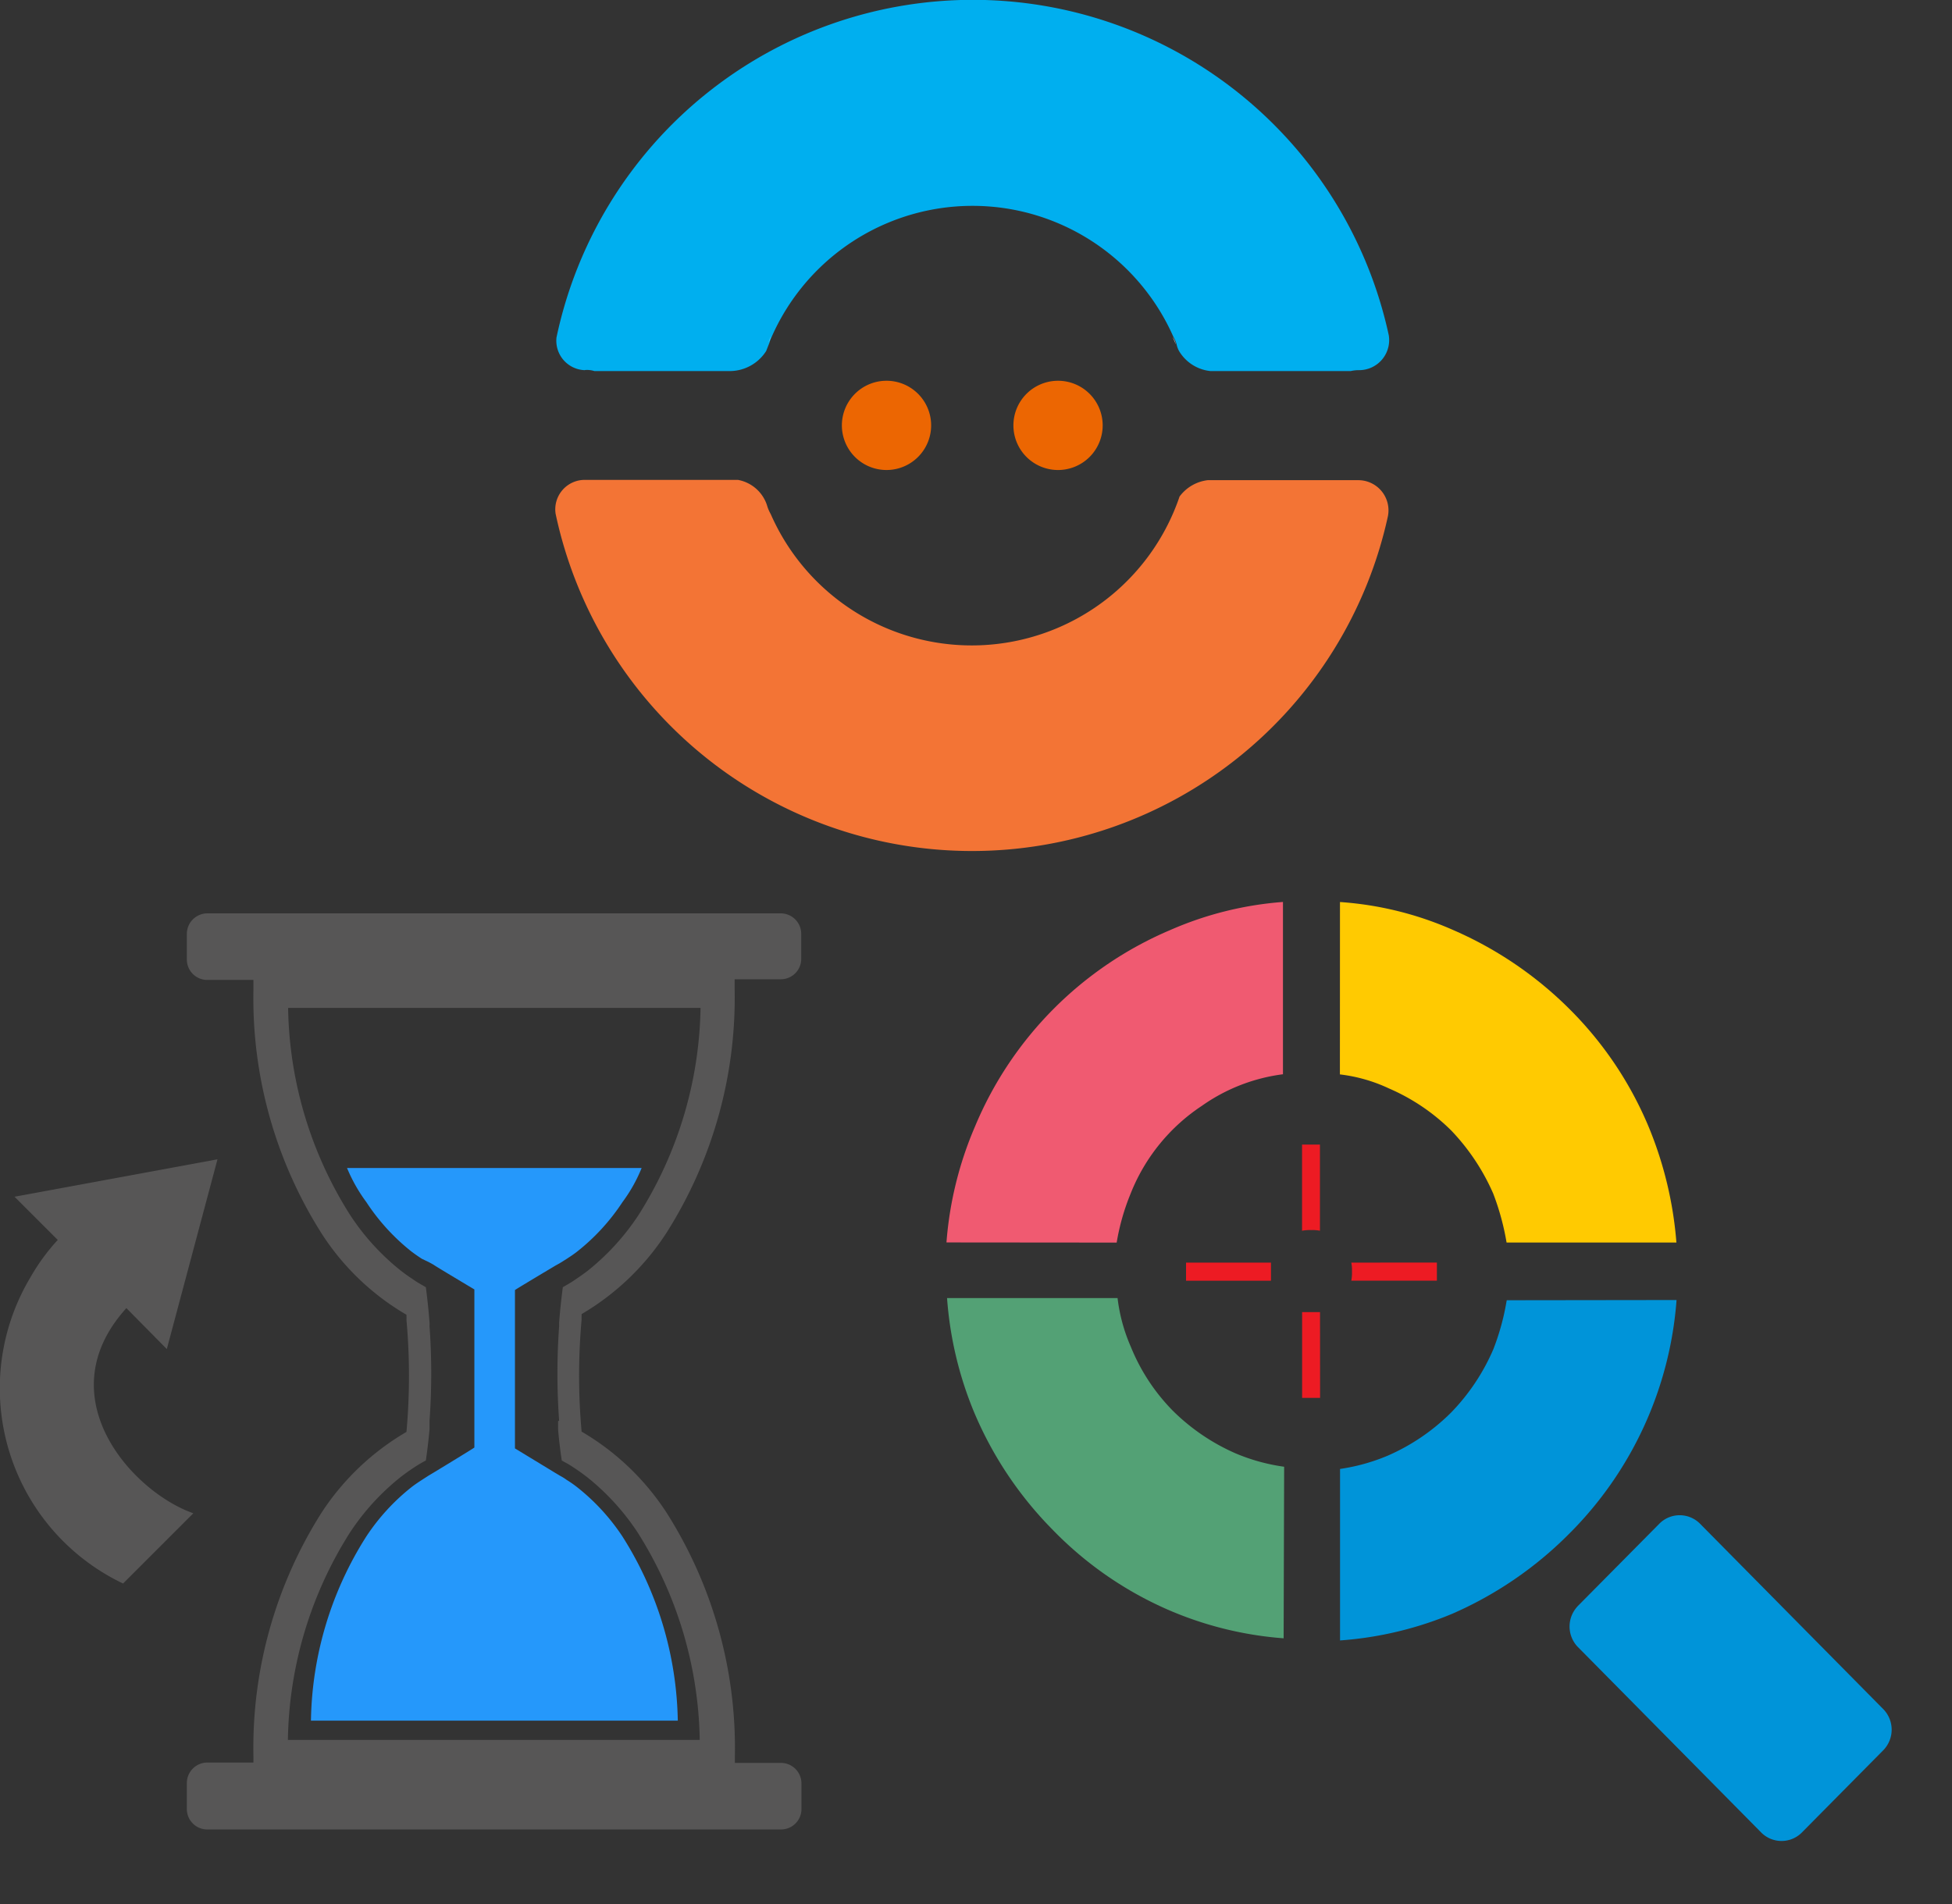
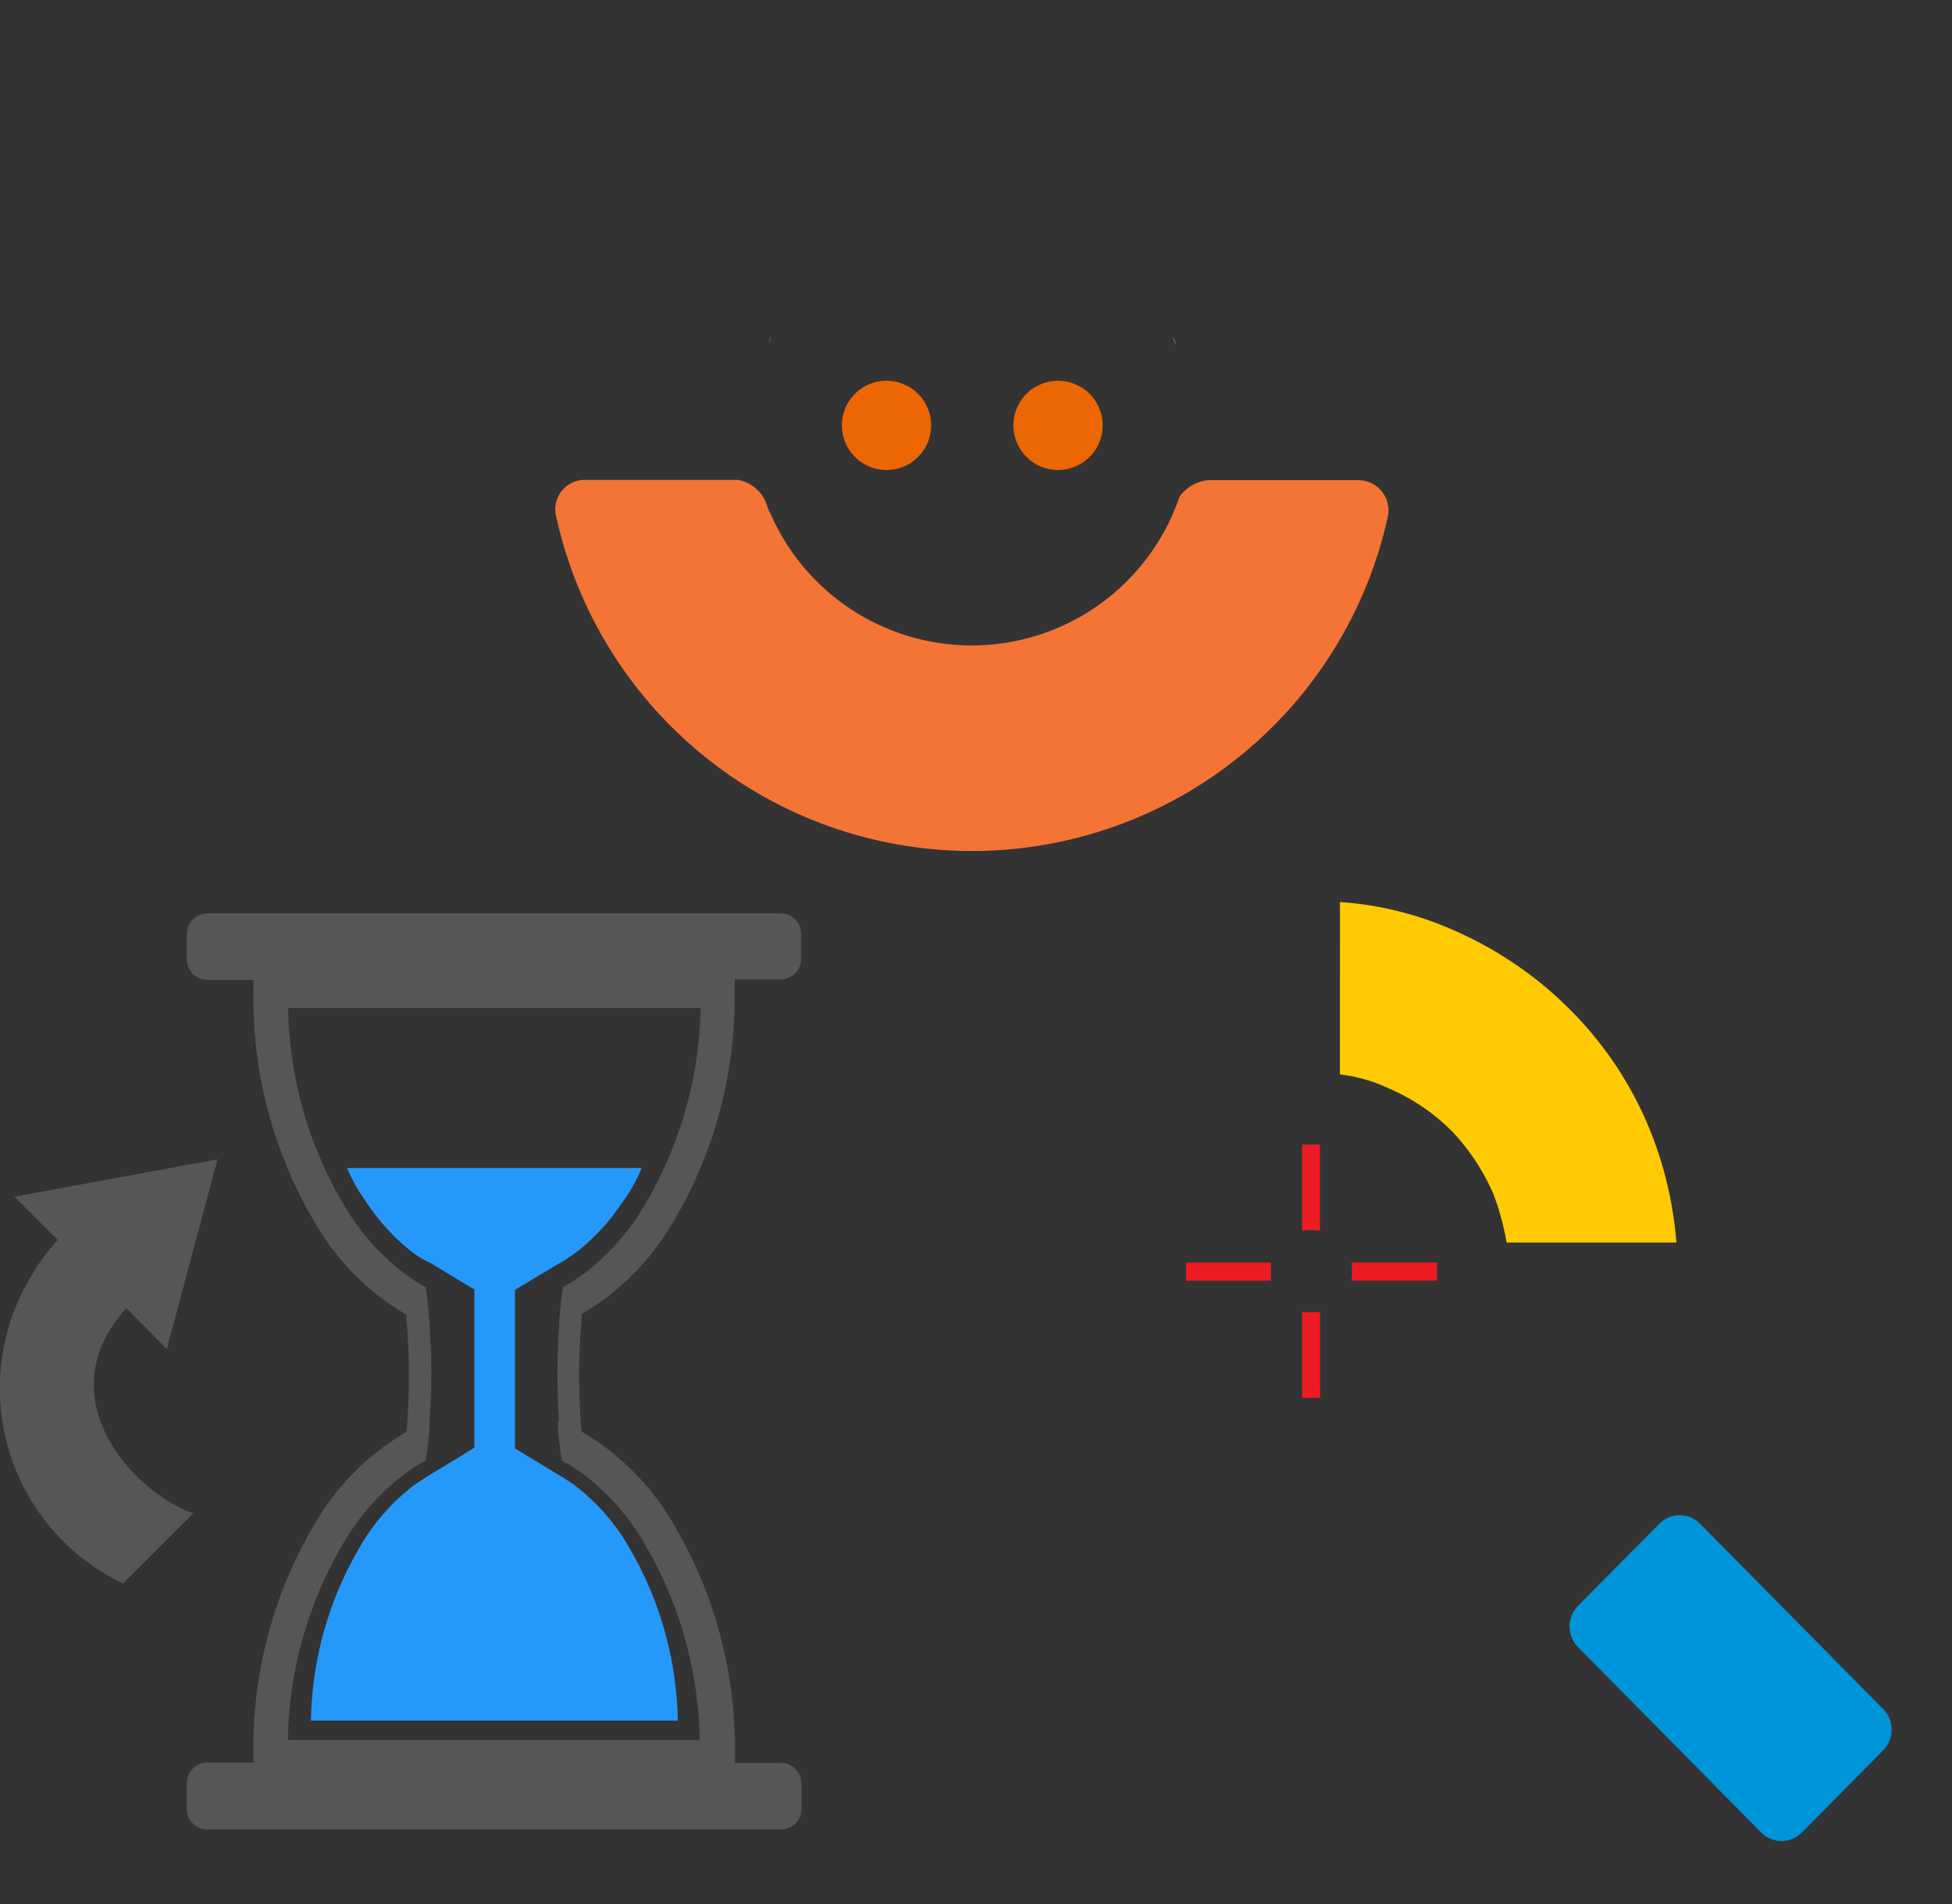
<svg xmlns="http://www.w3.org/2000/svg" width="26.504" height="25.859" viewBox="0 0 26.504 25.859">
  <rect x="0" y="0" width="26.504" height="25.859" fill="#333333" stroke="none" />
  <g data-name="Group 144052">
    <g data-name="Layer 2">
      <g data-name="Layer 1">
        <path data-name="Path 22416" d="M115.846 116.432v.246h-1.162a.609.609 0 0 0 .009-.127.526.526 0 0 0-.009-.118zm-1.586 1.838h-.244v-1.165h.243zm-.667-1.591h-1.153v-.246h1.153zm.422-.675v-1.174h.243V116a.509.509 0 0 0-.117-.009.59.59 0 0 0-.125.009z" transform="translate(-96.336 -99.286)" style="fill-rule:evenodd;fill:#ed1b23" />
-         <path data-name="Path 22417" d="M174.8 173.2a5.007 5.007 0 0 1-1.469 3.185 5.117 5.117 0 0 1-1.577 1.076 4.843 4.843 0 0 1-1.523.362v-2.329a2.644 2.644 0 0 0 .649-.181 2.807 2.807 0 0 0 .856-.582 2.839 2.839 0 0 0 .577-.864 3.284 3.284 0 0 0 .181-.664z" transform="translate(-152.036 -155.545)" style="fill:#0094d9;fill-rule:evenodd" />
        <path data-name="Path 22418" d="M170.22 23.75a4.567 4.567 0 0 1 1.541.382 5.119 5.119 0 0 1 1.577 1.073 4.945 4.945 0 0 1 1.072 1.595 5.158 5.158 0 0 1 .378 1.574h-2.306a3.453 3.453 0 0 0-.181-.664 2.941 2.941 0 0 0-.568-.855 2.741 2.741 0 0 0-.847-.573 2.154 2.154 0 0 0-.667-.191z" transform="translate(-152.026 -11.5)" style="fill:#ffca01;fill-rule:evenodd" />
-         <path data-name="Path 22419" d="M22.5 28.334a4.921 4.921 0 0 1 .388-1.576 4.98 4.98 0 0 1 2.649-2.666 4.683 4.683 0 0 1 1.532-.382v2.34a2.446 2.446 0 0 0-1.1.428A2.555 2.555 0 0 0 25 27.672a3.068 3.068 0 0 0-.189.664z" transform="translate(-9.649 -11.461)" style="fill:#f05a71;fill-rule:evenodd" />
-         <path data-name="Path 22420" d="M27.29 177.1a4.842 4.842 0 0 1-1.577-.391 4.924 4.924 0 0 1-1.568-1.092 5.06 5.06 0 0 1-1.063-1.6 4.974 4.974 0 0 1-.362-1.538h2.315a2.334 2.334 0 0 0 .181.664 2.66 2.66 0 0 0 .567.864 2.807 2.807 0 0 0 .856.582 2.6 2.6 0 0 0 .658.181z" transform="translate(-9.861 -154.851)" style="fill:#53a175;fill-rule:evenodd" />
        <path data-name="Path 22421" d="m256.518 255.217 1.117-1.128a.389.389 0 0 1 .541 0l2.5 2.53a.4.4 0 0 1 0 .546l-1.117 1.129a.389.389 0 0 1-.541 0l-2.5-2.53a.4.4 0 0 1 0-.546z" transform="translate(-235.099 -233.402)" style="fill:#0094d9;fill-rule:evenodd" />
      </g>
    </g>
-     <path data-name="Path 22422" d="M32.066 5.031a.339.339 0 0 1 .126.014h1.856a.587.587 0 0 0 .477-.272l.045-.115a.422.422 0 0 1 .03-.078 2.98 2.98 0 0 1 5.454 0 .363.363 0 0 1 .043.1.356.356 0 0 0 .031.088.563.563 0 0 0 .427.277h1.908a.5.5 0 0 1 .115-.012.408.408 0 0 0 .4-.477 5.778 5.778 0 0 0-11.3.033.4.4 0 0 0 .384.444z" transform="translate(-24.122 -.006)" style="fill:#00afef;fill-rule:evenodd" />
    <path data-name="Path 22423" d="M42.506 27.325h-2.045a.558.558 0 0 0-.382.222 2.98 2.98 0 0 1-5.551.239.556.556 0 0 1-.052-.124.511.511 0 0 0-.394-.341h-2.075a.4.4 0 0 0-.4.46 5.78 5.78 0 0 0 11.3.038.41.41 0 0 0-.4-.494z" transform="translate(-24.063 -20.804)" style="fill:#f37435;fill-rule:evenodd" />
    <path data-name="Path 22424" d="M58.286 21.68a.606.606 0 1 0 .606.606.606.606 0 0 0-.606-.606z" transform="translate(-43.92 -16.509)" style="fill:#ec6602;fill-rule:evenodd" />
    <path data-name="Path 22425" d="M48.516 21.68a.606.606 0 1 0 .435.174.606.606 0 0 0-.435-.174z" transform="translate(-36.489 -16.509)" style="fill:#ec6602;fill-rule:evenodd" />
    <path data-name="Path 22426" d="m66.75 19.19.043.1a.363.363 0 0 0-.043-.1z" transform="translate(-50.827 -14.613)" style="fill:#fff;fill-rule:evenodd" />
    <path data-name="Path 22427" d="m43.75 19.249.033-.079a.422.422 0 0 0-.033.079z" transform="translate(-33.314 -14.598)" style="fill:#fff;fill-rule:evenodd" />
    <path data-name="Path 22434" d="M15.681 58.892v.119c.012.143.029.284.05.42l.091.05a2.877 2.877 0 0 1 .255.177 3.24 3.24 0 0 1 .682.747 5.427 5.427 0 0 1 .845 2.82h-5.592a5.406 5.406 0 0 1 .845-2.82 3.24 3.24 0 0 1 .682-.747 2.875 2.875 0 0 1 .255-.177c.031-.017.06-.036.091-.05.021-.138.036-.277.05-.42v-.119a8.954 8.954 0 0 0 0-1.288.353.353 0 0 0 0-.05 8.775 8.775 0 0 0-.05-.477l-.074-.043q-.053-.03-.1-.064a2.264 2.264 0 0 1-.162-.115 3.209 3.209 0 0 1-.689-.754 5.4 5.4 0 0 1-.845-2.817h5.6a5.418 5.418 0 0 1-.845 2.817 3.259 3.259 0 0 1-.689.754 3.227 3.227 0 0 1-.162.115q-.05.035-.1.064l-.074.043a8.772 8.772 0 0 0-.05.477v.05a8.943 8.943 0 0 0 0 1.288zM16 57.461v-.019a3.457 3.457 0 0 0 1.15-1.1 5.964 5.964 0 0 0 .928-3.311v-.136h.627a.277.277 0 0 0 .277-.277v-.339a.279.279 0 0 0-.274-.279h-7.791a.279.279 0 0 0-.277.279v.348a.277.277 0 0 0 .277.277h.627v.136a5.964 5.964 0 0 0 .928 3.311 3.411 3.411 0 0 0 1.15 1.1v.019a.356.356 0 0 1 0 .05 8.529 8.529 0 0 1 0 1.522 3.454 3.454 0 0 0-1.155 1.1 5.964 5.964 0 0 0-.923 3.306v.084h-.627a.279.279 0 0 0-.277.279v.353a.277.277 0 0 0 .277.277h7.791a.277.277 0 0 0 .277-.277v-.348a.279.279 0 0 0-.277-.279h-.627v-.088a5.964 5.964 0 0 0-.928-3.311 3.454 3.454 0 0 0-1.153-1.1 8.526 8.526 0 0 1 0-1.522.355.355 0 0 1 0-.045z" transform="translate(-8.103 -39.596)" style="fill:#575656;fill-rule:evenodd" />
    <path data-name="Path 22435" d="M19.919 70.288v-2.147s-.549-.327-.549-.332l-.064-.036-.1-.048a2.254 2.254 0 0 1-.143-.1 2.832 2.832 0 0 1-.611-.67 2.178 2.178 0 0 1-.262-.463h4a2.073 2.073 0 0 1-.26.463 2.839 2.839 0 0 1-.613.67c-.045.036-.1.072-.143.1l-.091.057-.064.036s-.549.327-.549.332v2.15l.549.334.064.038a.718.718 0 0 1 .091.057 1.433 1.433 0 0 1 .143.1 2.863 2.863 0 0 1 .613.668 4.817 4.817 0 0 1 .751 2.5H17.7a4.793 4.793 0 0 1 .751-2.5 2.863 2.863 0 0 1 .611-.668c.048-.038.1-.072.143-.1l.093-.06.064-.038s.557-.338.557-.343z" transform="translate(-13.478 -50.63)" style="fill:#2598fb;fill-rule:evenodd" />
    <path data-name="Path 22436" d="m.2 66.508.587.587a2.794 2.794 0 0 0-.375.515 2.937 2.937 0 0 0 1.262 4.151l.954-.954c-.828-.289-2-1.582-.909-2.786l.549.556L2.956 66z" transform="translate(-.003 -50.256)" style="fill:#575656;fill-rule:evenodd" />
  </g>
</svg>